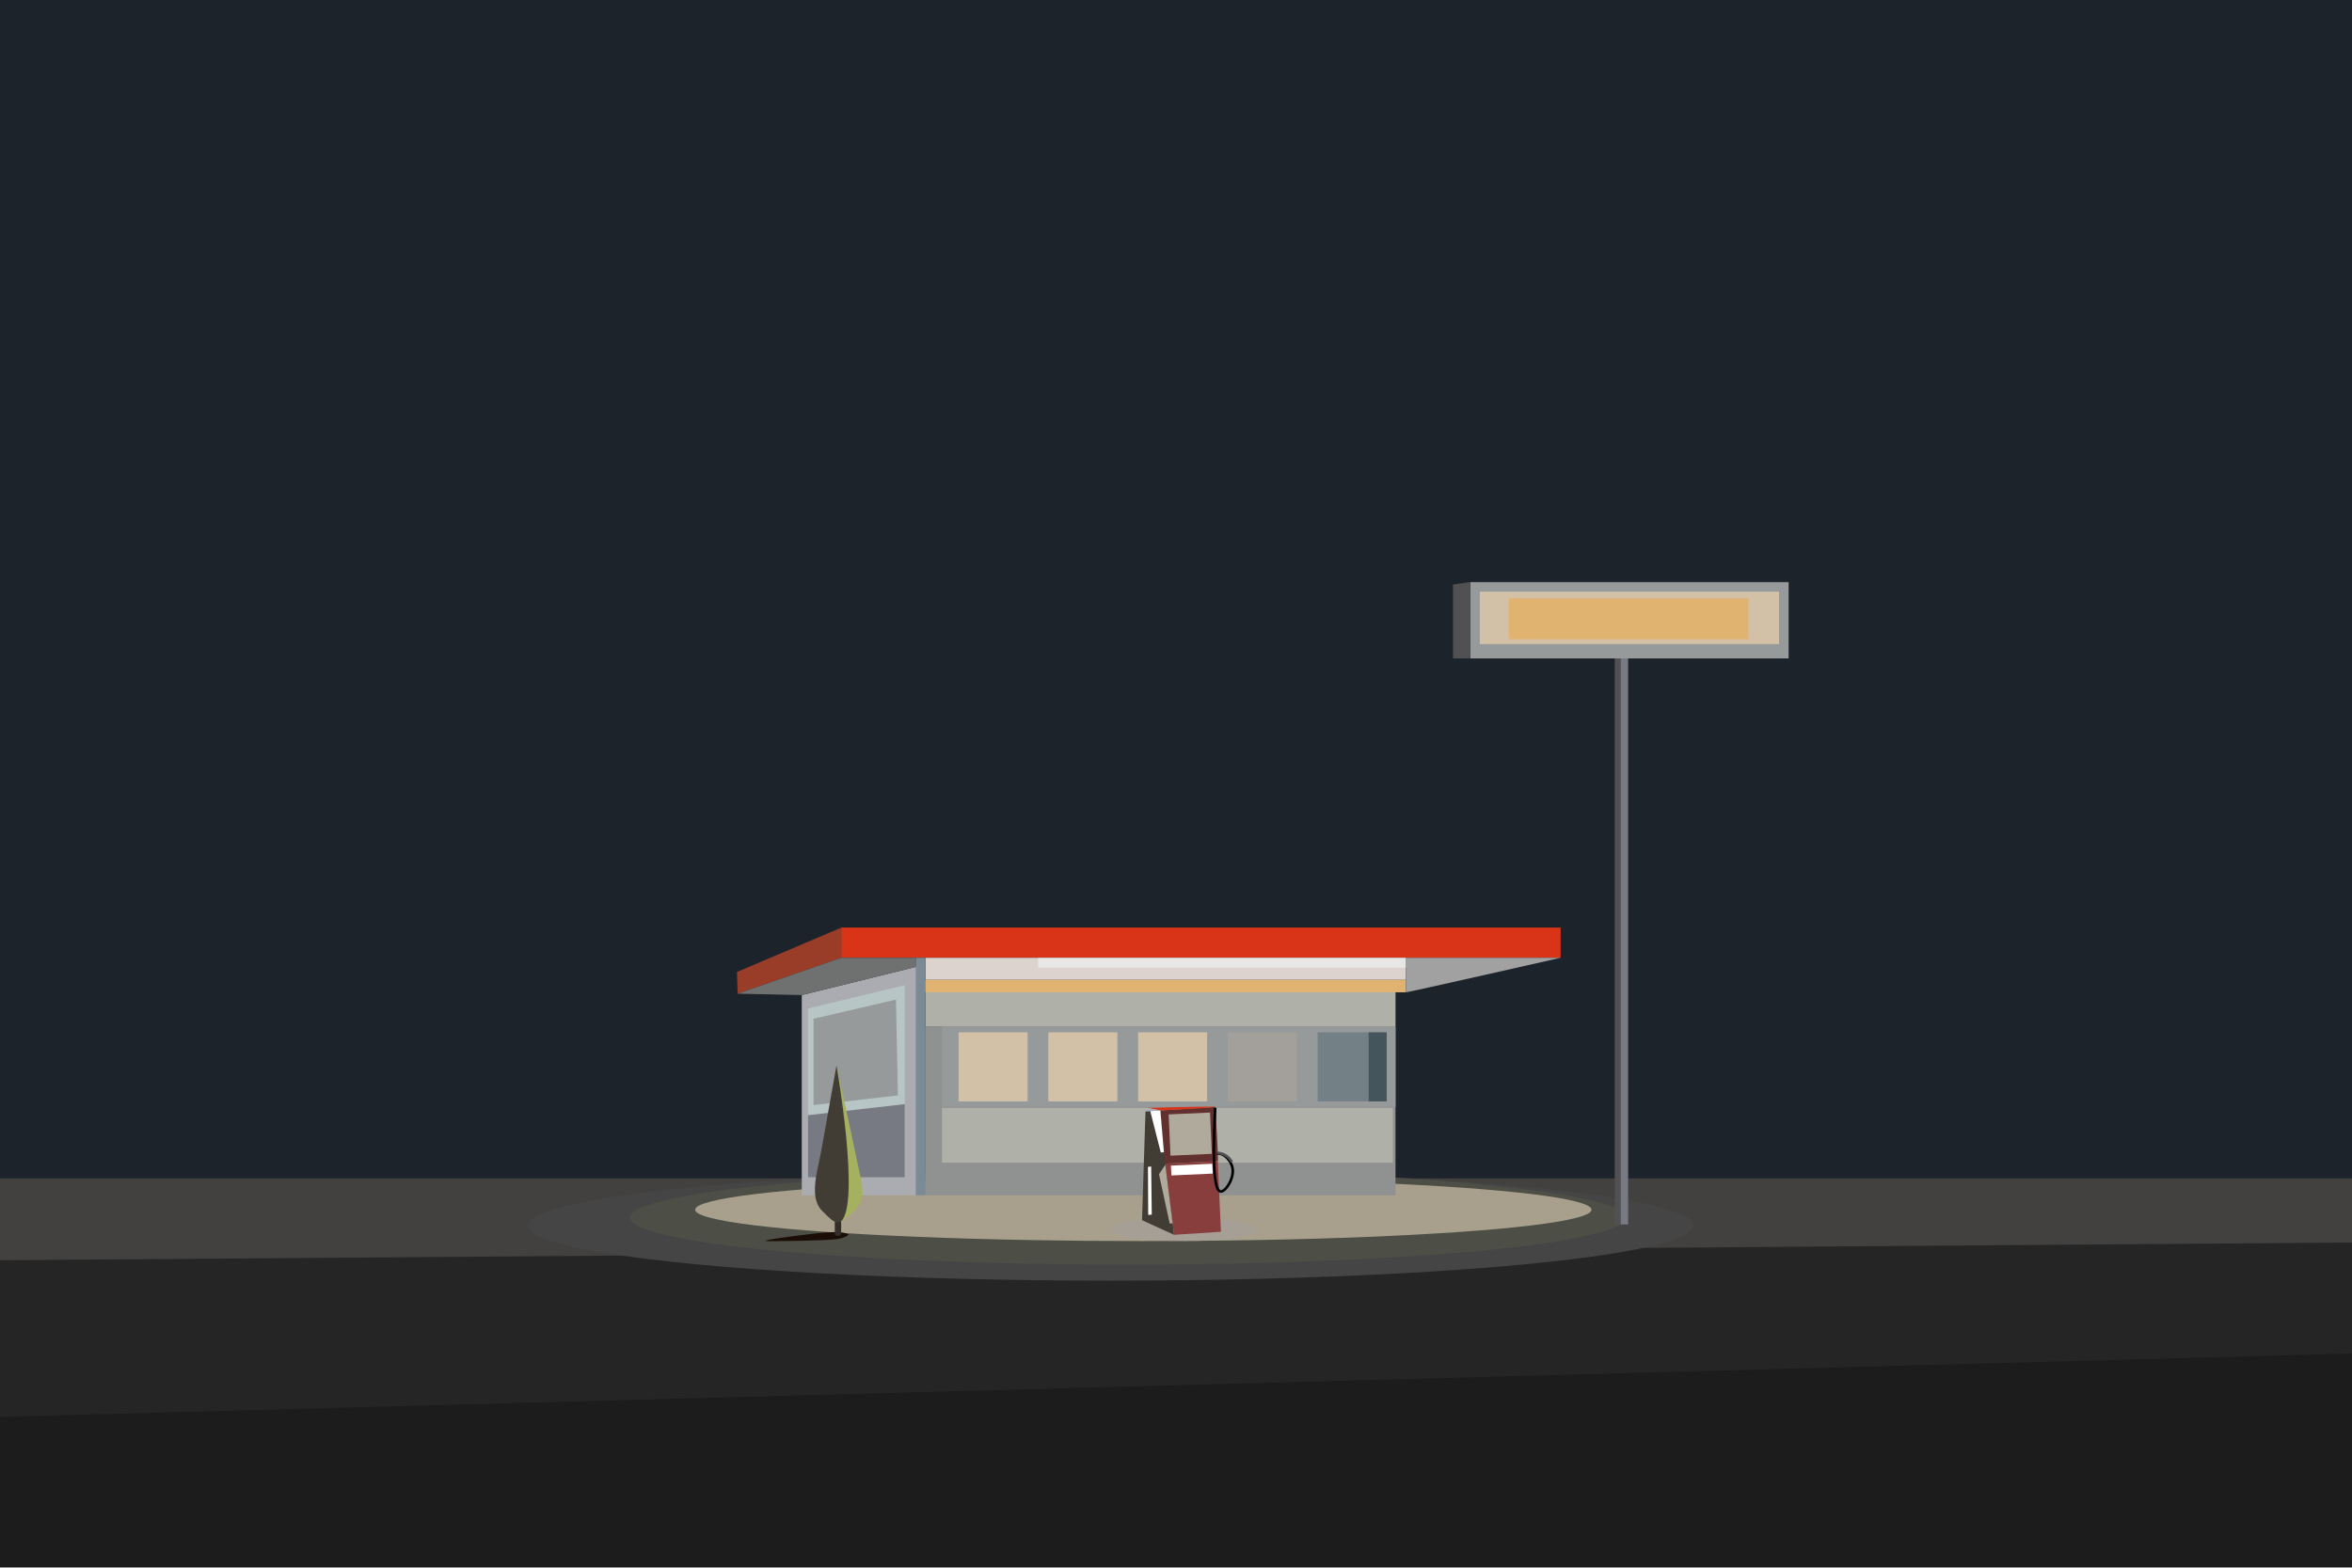
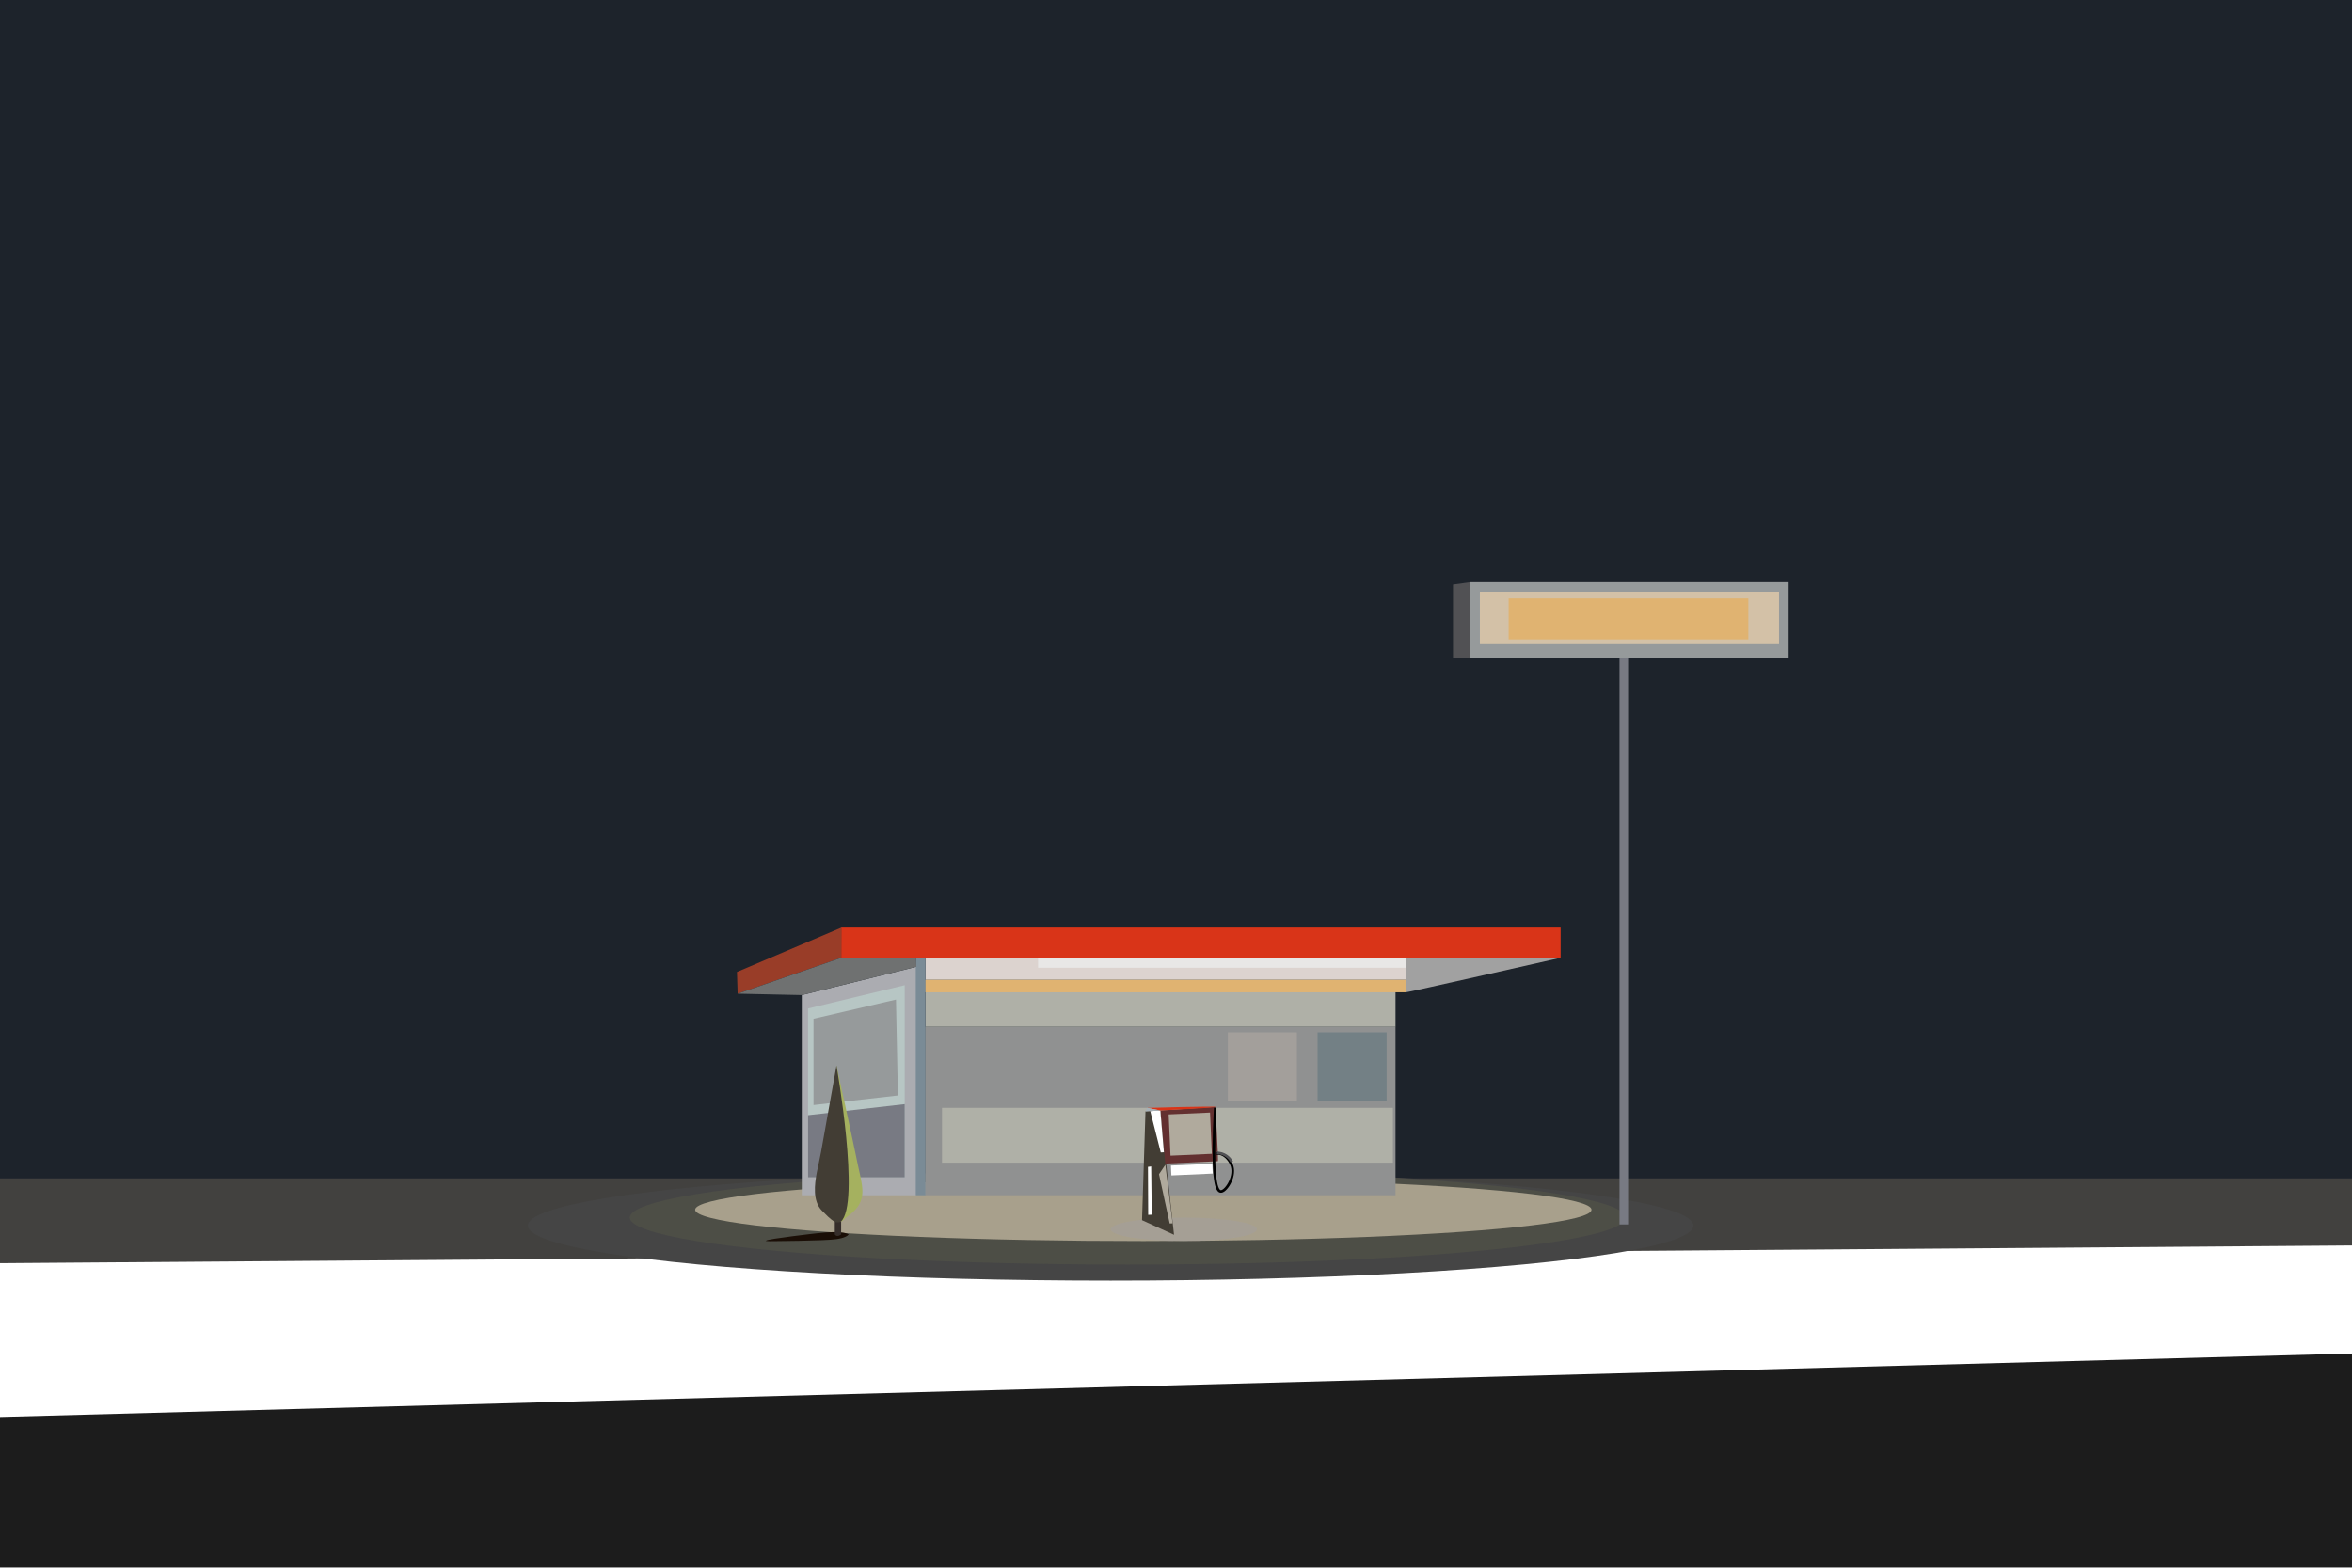
<svg xmlns="http://www.w3.org/2000/svg" viewBox="0 0 900 600">
  <defs>
    <filter id="a" x="0" y="0" width="100%" height="100%">
      <feTurbulence baseFrequency="3" result="noisy" type="fractalNoise" />
      <feColorMatrix result="desaturated" type="saturate" values=".2" />
      <feBlend in="SourceGraphic" in2="desaturated" mode="multiply" />
    </filter>
  </defs>
  <g filter="url(#a)">
    <path d="M0 445v38.467l900-6.788V445H0Z" style="fill:#42413f" />
    <path style="fill:#1d232b" d="M0 0h900v451H0z" />
-     <path d="M0 482.336v61.095l900-23.76v-44.124L0 482.336Z" style="fill:#252525" />
    <ellipse cx="425" cy="469.071" rx="223" ry="21.071" style="fill:#454545" />
    <path style="fill:#1c1c1c" d="M0 542.3V600h900v-81.974L0 542.299z" />
    <ellipse cx="431.5" cy="466" rx="190.5" ry="18" style="fill:#4d4e46" />
    <ellipse cx="437.5" cy="463" rx="171.5" ry="12" style="fill:#a8a08c" />
    <ellipse cx="453" cy="470.5" rx="28" ry="4.5" style="fill:#a39f9b;opacity:.6" />
    <path style="fill:#909191" d="M354 393h180v64.458H354z" />
    <path style="fill:#d93418" d="M321.887 355h275.291v11.575H321.887z" />
    <path d="m322 355-40 17 .258 8.313 39.629-13.738L322 355Z" style="fill:#993d28" />
    <path style="fill:#abacb1" d="M350.66 370.01v87.448h-43.856v-76.616l43.856-10.832z" />
-     <path style="fill:#969a9b" d="M360.459 392.995H534v30.599H360.459z" />
-     <path style="fill:#d3c1a7" d="M366.8 395.108h26.42v26.42H366.8zm34.345 0h26.42v26.42h-26.42zm34.346 0h26.42v26.42h-26.42z" />
    <path style="fill:#a39f9b" d="M469.836 395.108h26.42v26.42h-26.42z" />
    <path style="fill:#738085" d="M504.182 395.108h26.42v26.42h-26.42z" />
-     <path style="fill:#45555c" d="M523.732 395.108h6.869v26.42h-6.869z" />
    <path style="fill:#afb0a7" d="M360.459 424H533v21H360.459z" />
    <path style="fill:#dcd3cf" d="M354.119 366.575H538v8.454H354.119z" />
    <path style="fill:#423d34" d="m444 425 5.25 47.6L437 467l1.323-41.66L444 425z" />
    <path style="fill:#afb0a7" d="M354.119 375.029H534v17.965H354.119z" />
    <path style="fill:#e0b371" d="M354 375.029h184v4.756H354z" />
    <path style="fill:#e8e7e6" d="M397.22 366.689H538v3.699H397.22z" />
    <path d="M346.193 450.59h-36.988v-64.617l36.988-8.913v73.53Z" style="fill:#b7c6c4" />
    <path d="m343.584 419.26-32.29 3.67v-33.023l31.556-7.339.734 36.693Z" style="fill:#969a9b" />
    <path d="M309.205 426.812v23.777h36.988v-28.005l-36.988 4.228Z" style="fill:#787a83" />
    <path style="fill:#7a8b96" d="M350.42 366.575h3.699v90.883h-3.699z" />
-     <path style="fill:#883e3c" d="m449.25 472.6 17.946-1.17-1.207-26.992-20.085.898 3.347 27.264z" />
    <path d="M465.989 444.438c.377.217-.93-20.794-.93-20.794L444 425l1.904 20.336 20.085-.898Z" style="fill:#633030" />
    <path d="m440.156 425.258 4.012 15.815 1.213-.054L444 425l-3.844.258Z" style="fill:#fff" />
    <path transform="rotate(-2.56 455.458 434.057)" style="fill:#b0aa9d" d="M447.535 426.152h15.844v15.811h-15.844z" />
    <path transform="rotate(-2.56 456.065 447.637)" style="fill:#fff" d="M448.142 445.752h15.844v3.769h-15.844z" />
    <path style="fill:#b0aa9d" d="m445.925 445.803-2.43 3.614 4.093 18.85 1.106-.05-2.769-22.414z" />
    <path style="fill:#fff" d="m439.273 446.6.087 18.361 1.366-.06-.224-18.455-1.229.155z" />
    <path style="fill:#787a83" d="M619.711 246H623v222.63h-3.289z" />
-     <path style="fill:#515154" d="M617.884 246h2.338v222.63h-2.338z" />
+     <path style="fill:#515154" d="M617.884 246h2.338h-2.338z" />
    <path style="fill:#969a9b" d="M562.605 222.791h121.819V252H562.605z" />
    <path style="fill:#d3c1a7" d="M566.274 226.442h114.481v20.082H566.274z" />
    <path style="fill:#e0b371" d="M577.282 229.006h91.731v15.679h-91.731z" />
    <path style="fill:#515154" d="m562.605 222.79-6.605.913V252h6.605v-29.21z" />
    <path d="M324.754 472.467s-1.659-1.708-12.404-.426c0 0-18.493 2.089-19.186 2.781 0 0-.908.154 1.297.225 0 0 21.817-.126 25.63-.801 0 0 3.643-.415 4.663-1.779Z" style="fill:#1a0e06" />
    <path d="M321.865 467.554v4.902s-1.542 1.314-2.431 0v-4.848l2.431-.054Z" style="fill:#352d2a" />
    <path d="M320.084 407.799a4397.94 4397.94 0 0 1 2.91 13.318c1.734 7.991 3.46 15.985 5.113 23.993.575 2.785 1.3 5.58 1.706 8.394.308 2.138.299 4.383-.515 6.385-.726 1.79-2.042 3.247-3.48 4.503-.75.656-1.605 1.202-2.345 1.865-.57.51-1.081 1.153-1.856 1.39-1.351.414-1.533-59.848-1.533-59.848Z" style="fill:#a5b15f" />
    <path d="M320.084 407.799s9.334 53.013 1.632 59.81c0 0-1.211.543-2.282 0-1.72-.874-3.54-2.91-4.914-4.258-1.841-1.808-2.558-4.542-2.672-7.049-.235-5.14 1.41-10.289 2.31-15.33l2.246-12.572 3.64-20.371c.01-.062.052-.167.04-.23Z" style="fill:#423d34" />
    <path d="M439 424s26.118-.711 26.06-.356S444 425 444 425l-5-1Z" style="fill:#d93418" />
    <path style="fill:#a5b0b7" d="m439 424-.677 1.34L444 425l-5-1z" />
    <path d="M465.5 441.5c.25-.03.596-.05 1 0 2.572.318 4.464 3.087 5 5 1.177 4.196-2.61 9.832-4.5 9.5-1.844-.324-3.34-6.579-2-32" style="fill:none;stroke:#000;stroke-miterlimit:10" />
    <path d="M465.634 441.256c.637.011 2.32.129 3.903 1.329a6.549 6.549 0 0 1 1.827 2.16" style="fill:none;stroke:#515154;stroke-miterlimit:10" />
    <path style="fill:#6f7171" d="m282.258 380.313 24.546.529 43.856-10.832-.24-3.435h-28.533l-39.63 13.738z" />
    <path d="M538 379.785c0 .215 59.178-13.21 59.178-13.21H538v13.21Z" style="fill:#a1a1a1" />
  </g>
</svg>